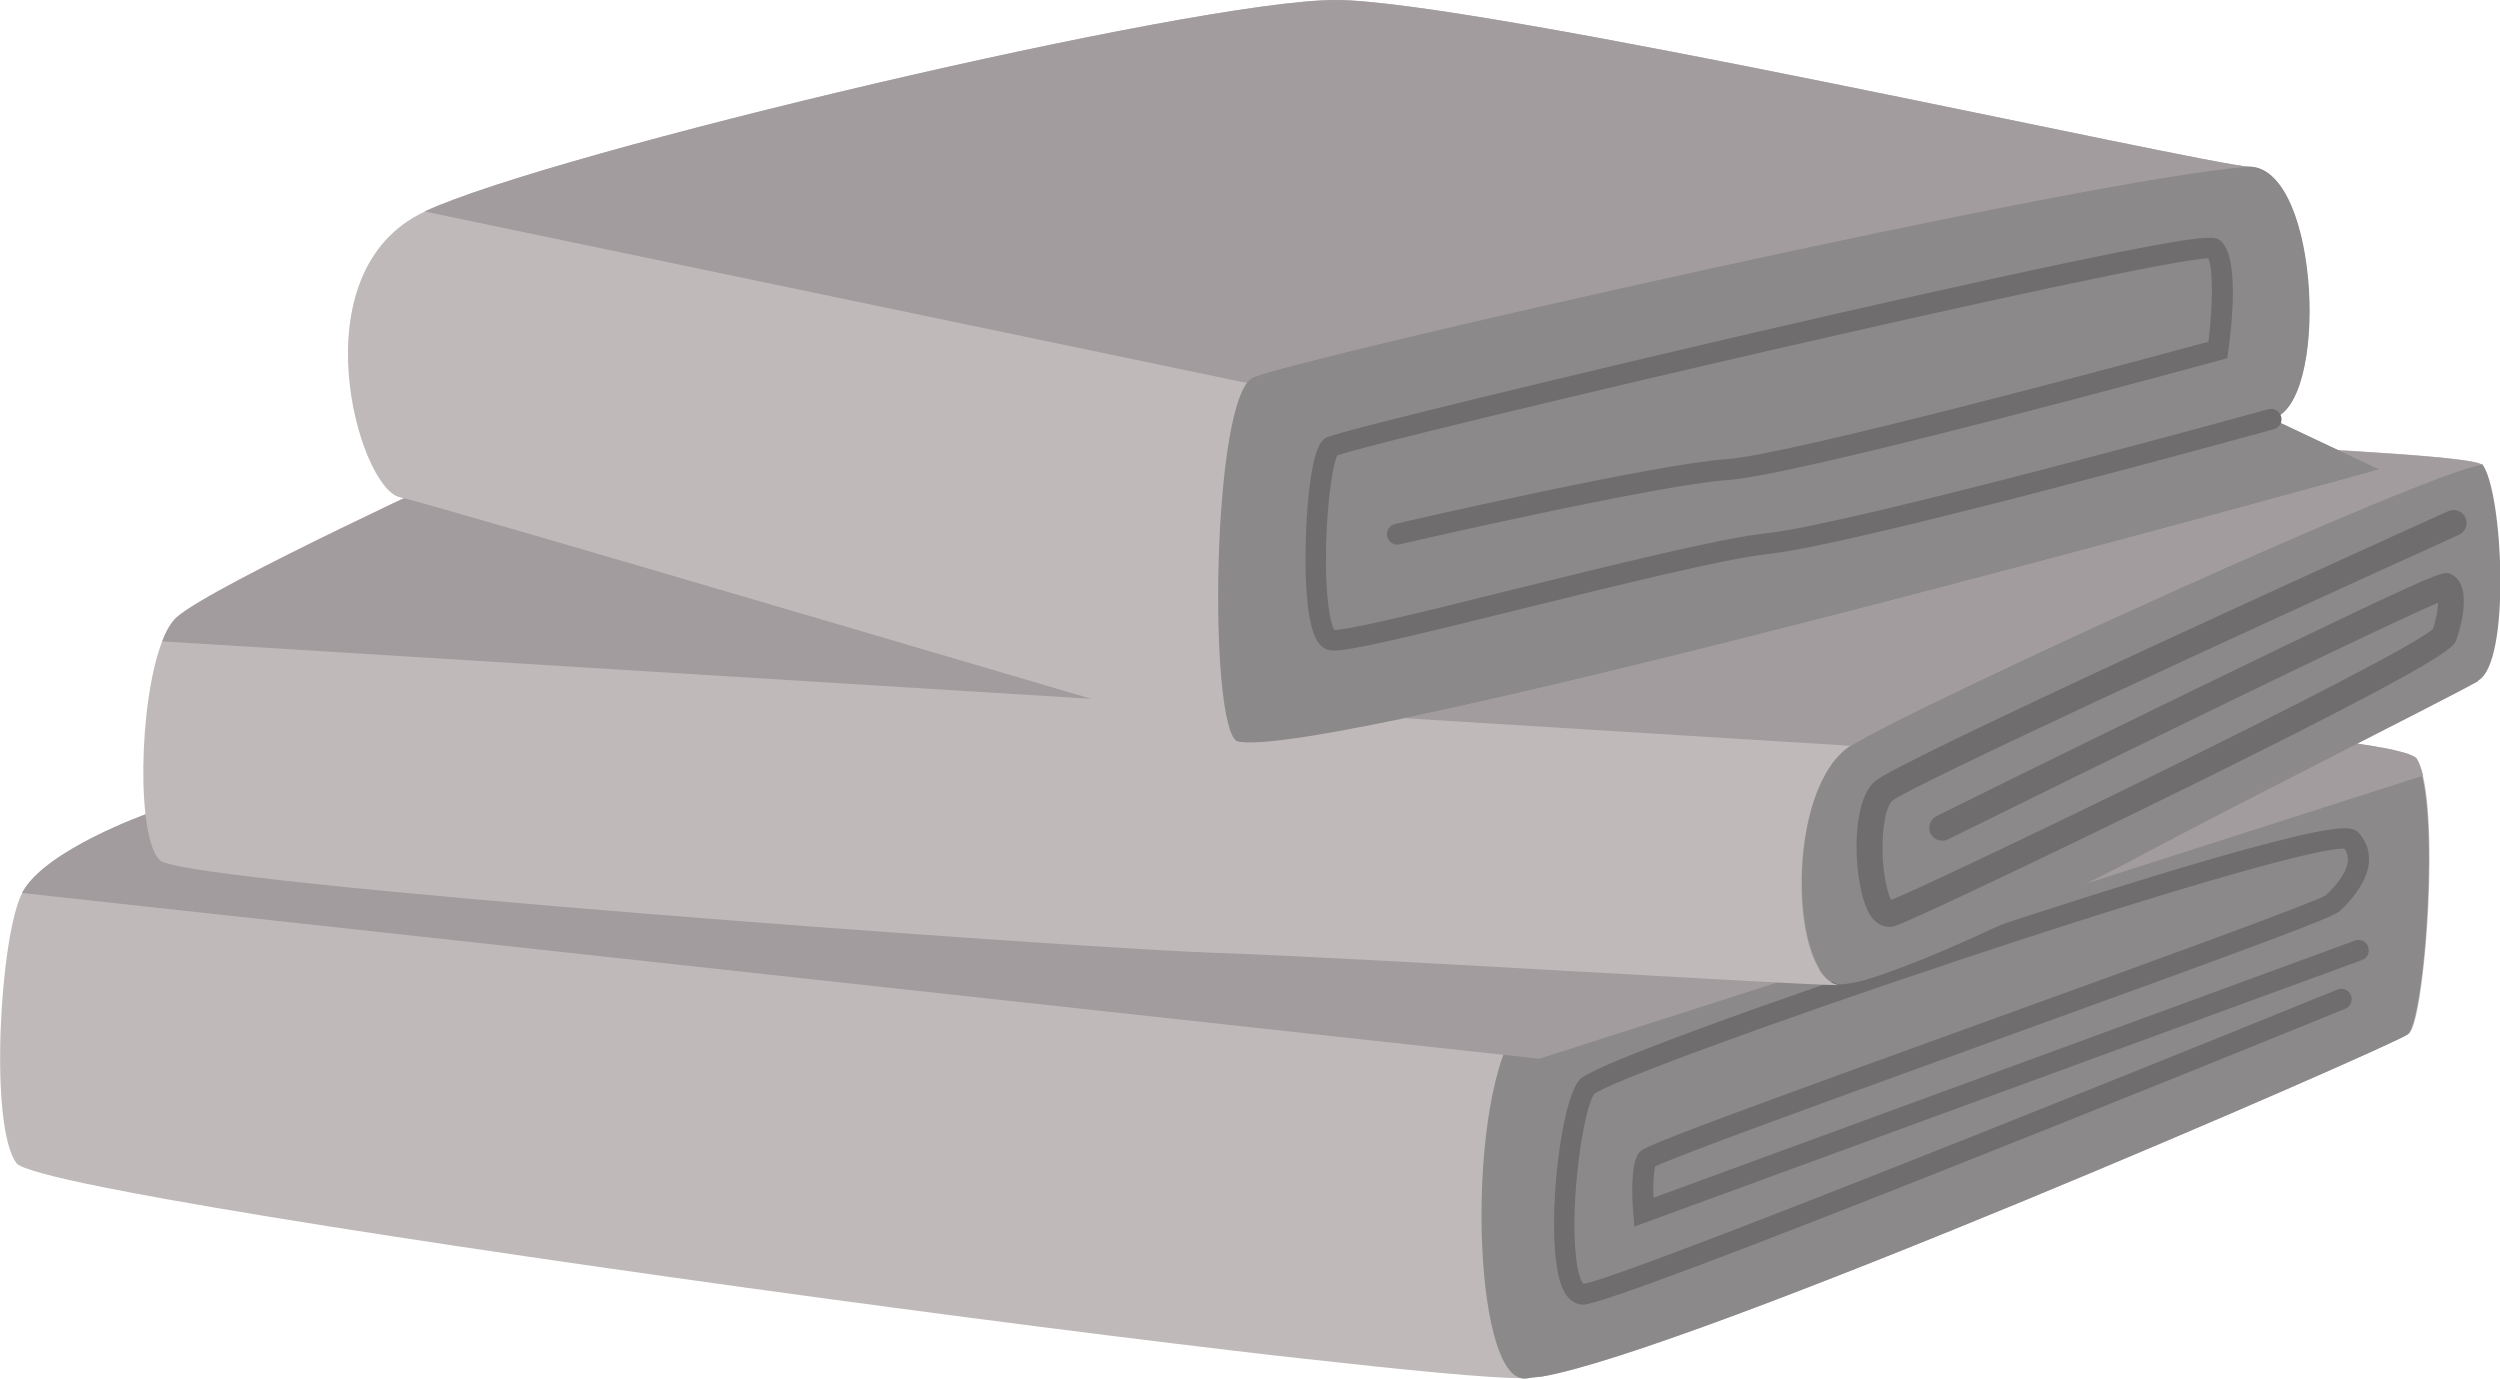
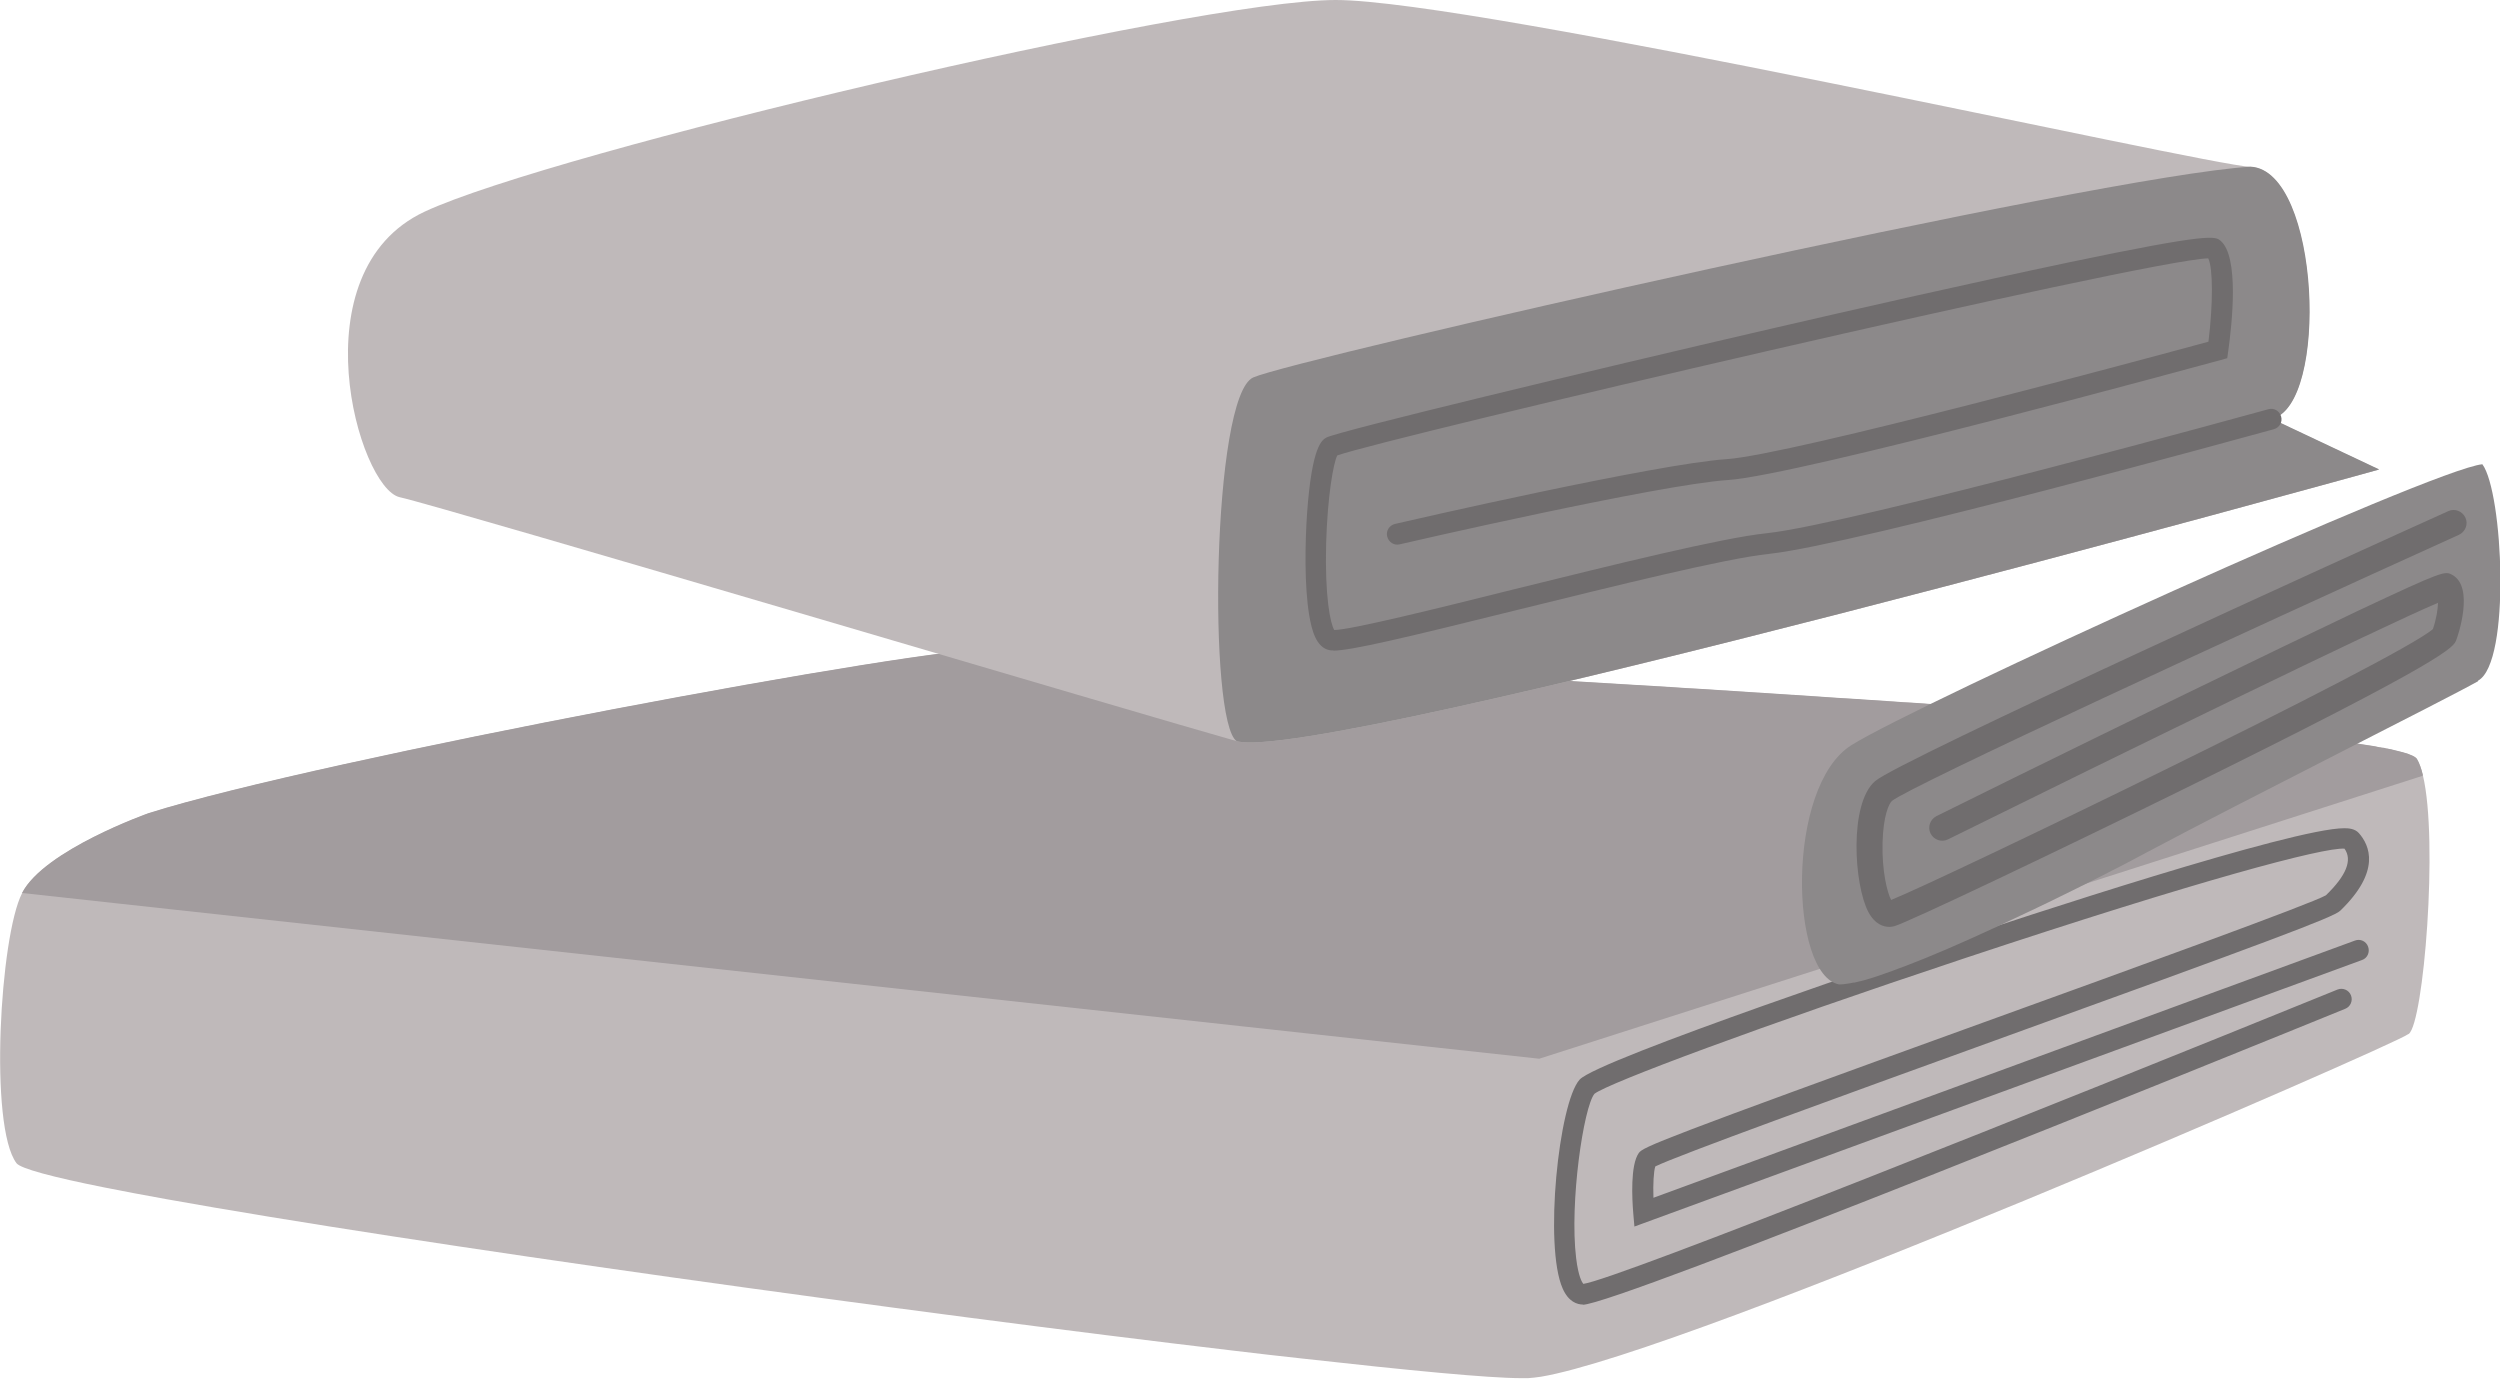
<svg xmlns="http://www.w3.org/2000/svg" id="Capa_1" data-name="Capa 1" viewBox="0 0 107.7 59.39">
  <defs>
    <style> .cls-1 { fill: #a29c9e; } .cls-2 { fill: #706d6e; } .cls-3 { fill: #8c898a; } .cls-4 { fill: #bfb9ba; } .cls-5 { fill: #92b6d6; opacity: .5; } </style>
  </defs>
  <g>
    <path class="cls-4" d="M103.73,44.56c-.69.51-30.94,13.68-37.35,14.75h0c-.2.03-.39.05-.54.06-.09,0-.2,0-.32,0-1.38,0-4.83-.33-9.47-.85-.92-.1-1.88-.21-2.88-.33-13.89-1.64-35.33-4.61-46-6.53-.98-.18-1.87-.34-2.65-.5-2.26-.45-3.64-.82-3.81-1.05-1.19-1.59-.71-9.78.24-11.63.95-1.85,5.45-3.44,5.45-3.44,7.28-2.31,33.93-7.27,36.41-7.07.17.01.59.04,1.23.08.04,0,.09,0,.13,0,.02,0,.04,0,.06,0,.08,0,.16,0,.25.01.17,0,.35.02.54.03.09,0,.18,0,.27.01.51.03,1.09.06,1.73.09h0c.13,0,.25.01.38.02.1,0,.2.01.3.02.1,0,.2.01.31.02.21.01.42.02.63.03.36.02.73.04,1.12.06.15,0,.31.02.47.03.13,0,.26.01.39.02.43.02.87.05,1.33.07.26.01.53.03.8.04.73.04,1.49.08,2.27.12h0c1.88.11,3.91.22,6.04.34.34.02.68.04,1.03.06,1.4.08,2.84.17,4.31.25.37.02.74.04,1.11.07,1.49.09,3,.18,4.51.27.38.03.76.05,1.13.07,1.7.11,3.41.22,5.1.33.56.04,1.12.08,1.68.11.1,0,.19.01.29.02.45.03.91.06,1.36.09.26.02.52.04.78.05.84.06,1.68.12,2.5.18.35.02.69.05,1.04.08.28.02.56.04.84.06.93.07,1.84.14,2.72.21h0c.25.02.49.04.73.06.11,0,.22.02.33.03.2.02.39.03.59.05,1.35.11,2.63.22,3.83.34,0,0,.01,0,.02,0,.16.02.31.03.47.04.98.09,1.89.19,2.74.28.11.01.22.03.32.04,1.37.15,2.53.3,3.44.45.07.01.14.02.2.03.13.02.26.04.37.07.04,0,.08.01.12.02.01,0,.03,0,.04,0,.04,0,.09.02.13.03.05,0,.11.02.16.03.03,0,.07.01.1.02.26.06.48.12.65.17.04.01.07.03.1.04.17.06.28.13.32.19.1.17.19.41.26.71.67,2.81.03,10.65-.61,11.13Z" />
-     <path class="cls-3" d="M103.73,44.56c-.69.51-30.94,13.68-37.35,14.75h0c-.21,0-.39.03-.54.06-.11.03-.22.03-.32,0-2.24-.53-2.35-13.27.2-15.54,2.66-2.38,38.37-11.11,38.37-11.11,1.07,1.79.36,11.31-.36,11.83Z" />
    <path class="cls-2" d="M68.2,56.2c-.26,0-.63-.12-.88-.69-.81-1.82-.17-8,.73-9,.78-.87,14.97-5.62,15.57-5.82,3.51-1.18,15.15-5.01,17.37-5.01,0,0,0,0,0,0,.2,0,.46.02.63.21.46.52.97,1.64-.81,3.35-.28.27-2.96,1.28-15.05,5.65-6.35,2.3-13.53,4.9-14.45,5.36-.07.21-.1.75-.08,1.35l30.22-11.08c.23-.09.49.03.57.27.08.23-.03.49-.27.57l-31.34,11.48-.05-.58c-.05-.61-.13-2.07.24-2.59.19-.26.86-.56,14.84-5.62,6.61-2.39,14.09-5.1,14.76-5.48.88-.85,1.15-1.52.8-2.01-.91-.06-6.25,1.36-16.36,4.72-8.84,2.94-15.36,5.38-15.95,5.84-.47.57-1.08,4.7-.79,7.08.1.82.26,1.05.31,1.11,1.43-.19,20.16-7.67,32.49-12.68.23-.09.49.02.58.25.09.23-.02.49-.25.58-5.23,2.13-31.42,12.75-32.85,12.75ZM100.22,38.56h0,0ZM101.08,36.57h0Z" />
    <path class="cls-1" d="M104.34,33.43l-38.03,12.18-10.09-1.1-2.65-.29-45.95-5.02-2.65-.29-4.02-.44c.95-1.85,5.45-3.44,5.45-3.44,7.28-2.31,33.93-7.27,36.41-7.07.17.01.59.04,1.23.08.04,0,.09,0,.13,0,.02,0,.04,0,.06,0,.08,0,.16,0,.25.01.17,0,.35.02.54.03.09,0,.18,0,.27.01.51.03,1.09.06,1.73.09h0c.13,0,.25.01.38.02.1,0,.2.01.3.02.1,0,.2.01.31.02.21.01.42.02.63.03.36.02.73.04,1.12.06.15,0,.31.02.47.03.13,0,.26.01.39.02.43.02.87.05,1.33.07.26.01.53.03.8.04.73.04,1.49.08,2.27.12h0c1.88.11,3.91.22,6.04.34.34.02.68.04,1.03.06,1.4.08,2.84.17,4.31.25.37.02.74.04,1.11.07,1.49.09,3,.18,4.51.27.38.03.76.05,1.13.07,1.7.11,3.41.22,5.1.33.56.04,1.12.08,1.68.11.1,0,.19.01.29.02.45.03.91.06,1.36.09.26.02.52.04.78.05.84.06,1.68.12,2.5.18.35.02.69.05,1.04.08.28.02.56.04.84.06.93.07,1.84.14,2.72.21h0c.25.02.49.04.73.06.11,0,.22.02.33.03.2.02.39.03.59.05,1.35.11,2.63.22,3.83.34,0,0,.01,0,.02,0,.16.02.31.03.47.04.98.09,1.89.19,2.74.28.11.01.22.03.32.04,1.37.15,2.53.3,3.44.45.07.01.14.02.2.03.13.02.26.04.37.07.04,0,.08.01.12.02.01,0,.03,0,.04,0,.04,0,.09.02.13.03.05,0,.11.02.16.03.03,0,.07.01.1.02.26.06.48.12.65.17.04.01.07.03.1.04.17.06.28.13.32.19.1.17.19.41.26.71Z" />
  </g>
  <g>
-     <path class="cls-4" d="M106.92,20.03c-2.13.2-24.33,10.31-27.18,12.1-.03.02-.06.04-.09.06,0,0,0,0,0,0-2.75,1.9-2.55,9.86-.44,10.25-1.78,0-20.78-1.19-26.82-1.39-6.04-.2-44.23-2.97-45.47-3.97-1.05-.84-.96-6.81.07-9.46.18-.48.4-.84.64-1.05,1.6-1.39,12.97-6.61,12.97-6.61,6.93-3.37,8.7-2.78,8.7-2.78,0,0,76.73,1.65,77.62,2.84Z" />
+     <path class="cls-4" d="M106.92,20.03Z" />
    <path class="cls-3" d="M106.75,29.35c-1.42.8-10.12,5.16-14.21,7.34-.19.1-.39.21-.6.32-.2.11-.41.21-.63.33,0,0,0,0,0,0-.22.11-.44.22-.66.34,0,0,0,0,0,0-.76.38-1.57.79-2.4,1.19-.16.08-.33.16-.5.24-.62.29-1.24.59-1.85.87-1.38.64-2.72,1.22-3.85,1.65-.09.03-.17.06-.25.09-.1.04-.2.08-.29.11-.39.14-.75.27-1.07.36-.1.03-.2.06-.29.08,0,0,0,0-.01,0-.09.02-.17.04-.25.06-.02,0-.03,0-.05,0-.07.02-.15.03-.21.04-.16.03-.29.04-.4.04-2.13-.4-2.31-8.53.53-10.31,2.84-1.78,25.05-11.9,27.18-12.1.89,1.19,1.24,8.53-.18,9.32Z" />
    <path class="cls-5" d="M79.66,32.19s.05-.04.09-.06c-.03.02-.06.04-.09.06Z" />
-     <path class="cls-1" d="M29.3,17.19s76.73,1.65,77.62,2.84c-2.13.2-24.33,10.31-27.18,12.1L6.99,27.63c.18-.48.4-.84.64-1.05,1.6-1.39,12.97-6.61,12.97-6.61,6.93-3.37,8.7-2.78,8.7-2.78Z" />
    <path class="cls-2" d="M81.39,39.93c-.25,0-.62-.11-.9-.64-.62-1.16-.84-4.67.29-5.64,1.03-.89,20.74-9.85,24.69-11.63.28-.13.61,0,.74.28.13.28,0,.61-.28.74-9.36,4.24-23.58,10.8-24.42,11.46-.13.11-.38.63-.41,1.81-.03,1.21.2,2.14.37,2.46,2.23-.9,21.86-10.37,23.34-11.67.15-.44.21-.85.22-1.13-2.45,1.03-13.6,6.48-21.11,10.19-.28.14-.61.02-.75-.25-.14-.28-.02-.61.25-.75.05-.03,5.41-2.68,10.74-5.27,3.13-1.52,5.64-2.73,7.45-3.59,3.68-1.73,3.72-1.71,4.04-1.53.97.54.21,2.7.17,2.79-.11.32-.28.79-11.96,6.54-5.17,2.54-11.65,5.63-12.25,5.8-.05.01-.12.03-.22.03ZM81.54,38.86h0,0Z" />
  </g>
  <g>
    <path class="cls-4" d="M102.48,20.23s-45.65,12.69-49.2,11.7c-3.55-.99-34.28-10.12-36.06-10.51-1.78-.4-4.44-9.72,1.07-12.3C23.79,6.55,51.5,0,57.54,0s37.25,7.06,39.41,7.19c1.08.06,1.82,1.42,2.21,3.16.69,3.08.28,7.35-1.31,7.7l4.62,2.18Z" />
-     <path class="cls-1" d="M99.17,10.34l-42.81,6.71-38.07-7.94C23.79,6.55,51.5,0,57.54,0s37.25,7.06,39.41,7.19c1.08.06,1.82,1.42,2.21,3.16Z" />
    <path class="cls-3" d="M102.48,20.23s-45.65,12.69-49.2,11.7c-1.24-.79-1.07-14.88.71-15.67,1.78-.79,36.39-8.68,42.97-9.08,3,.17,3.39,10.31.91,10.86l4.62,2.18Z" />
    <path class="cls-2" d="M57.45,28.02c-.07,0-.12,0-.17-.01-.58-.11-.77-.86-.88-1.51-.21-1.26-.18-3.11-.09-4.41.21-2.89.64-3.13.83-3.24.49-.27,11.47-2.91,19.12-4.68,3.62-.84,8.79-2.01,12.88-2.87,6.11-1.28,6.29-1.12,6.52-.93.81.68.5,3.56.33,4.77l-.04.29-.28.08c-.74.2-18.2,4.97-21.23,5.17-2.95.19-14.03,2.74-14.14,2.77-.24.06-.48-.09-.54-.34-.06-.24.09-.48.34-.54.46-.11,11.26-2.59,14.28-2.79,2.74-.18,18.44-4.43,20.76-5.06.2-1.62.2-3.18-.01-3.59-2.59.05-35.35,7.72-37.52,8.49-.17.33-.42,1.75-.48,3.79-.06,2.28.18,3.46.35,3.73.69,0,4.45-.93,7.77-1.76,4.18-1.03,8.92-2.21,10.87-2.41,3.65-.39,21.42-5.29,21.6-5.34.24-.07.48.07.55.31.07.24-.07.48-.31.55-.73.2-18.02,4.97-21.74,5.37-1.9.2-6.6,1.37-10.75,2.39-4.96,1.23-7.27,1.78-8.04,1.78ZM95.25,11.13h0Z" />
  </g>
</svg>